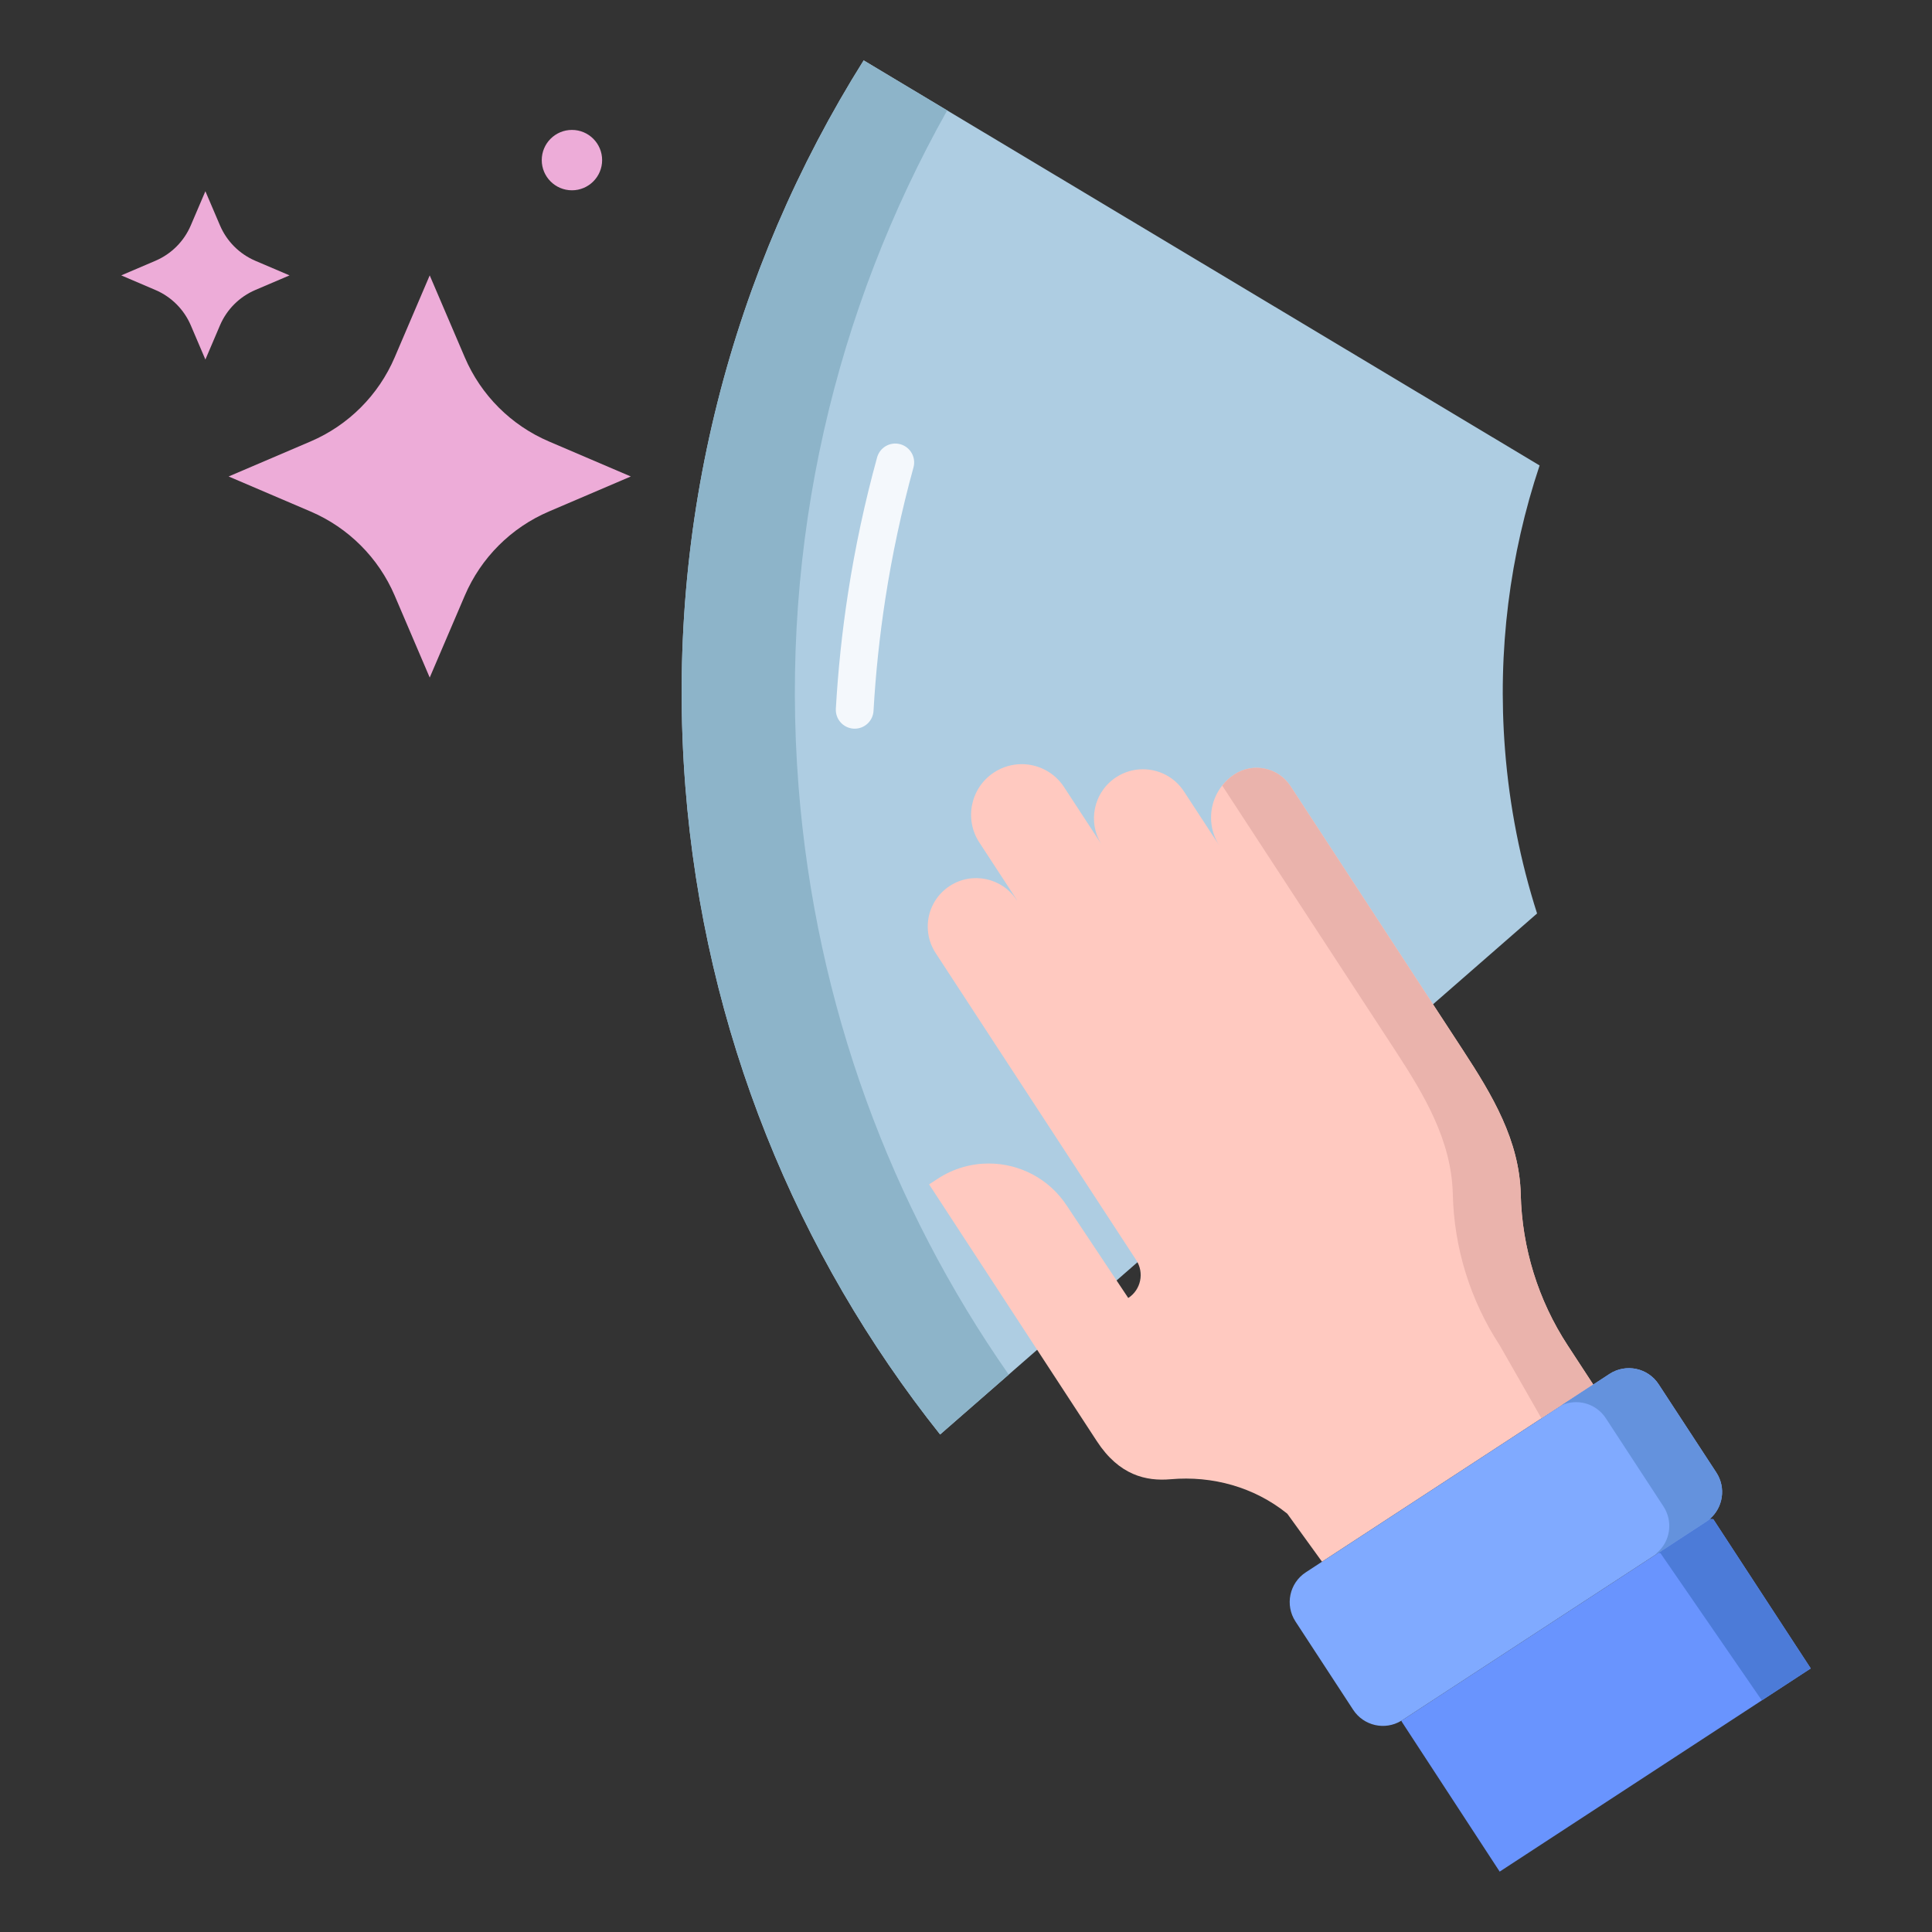
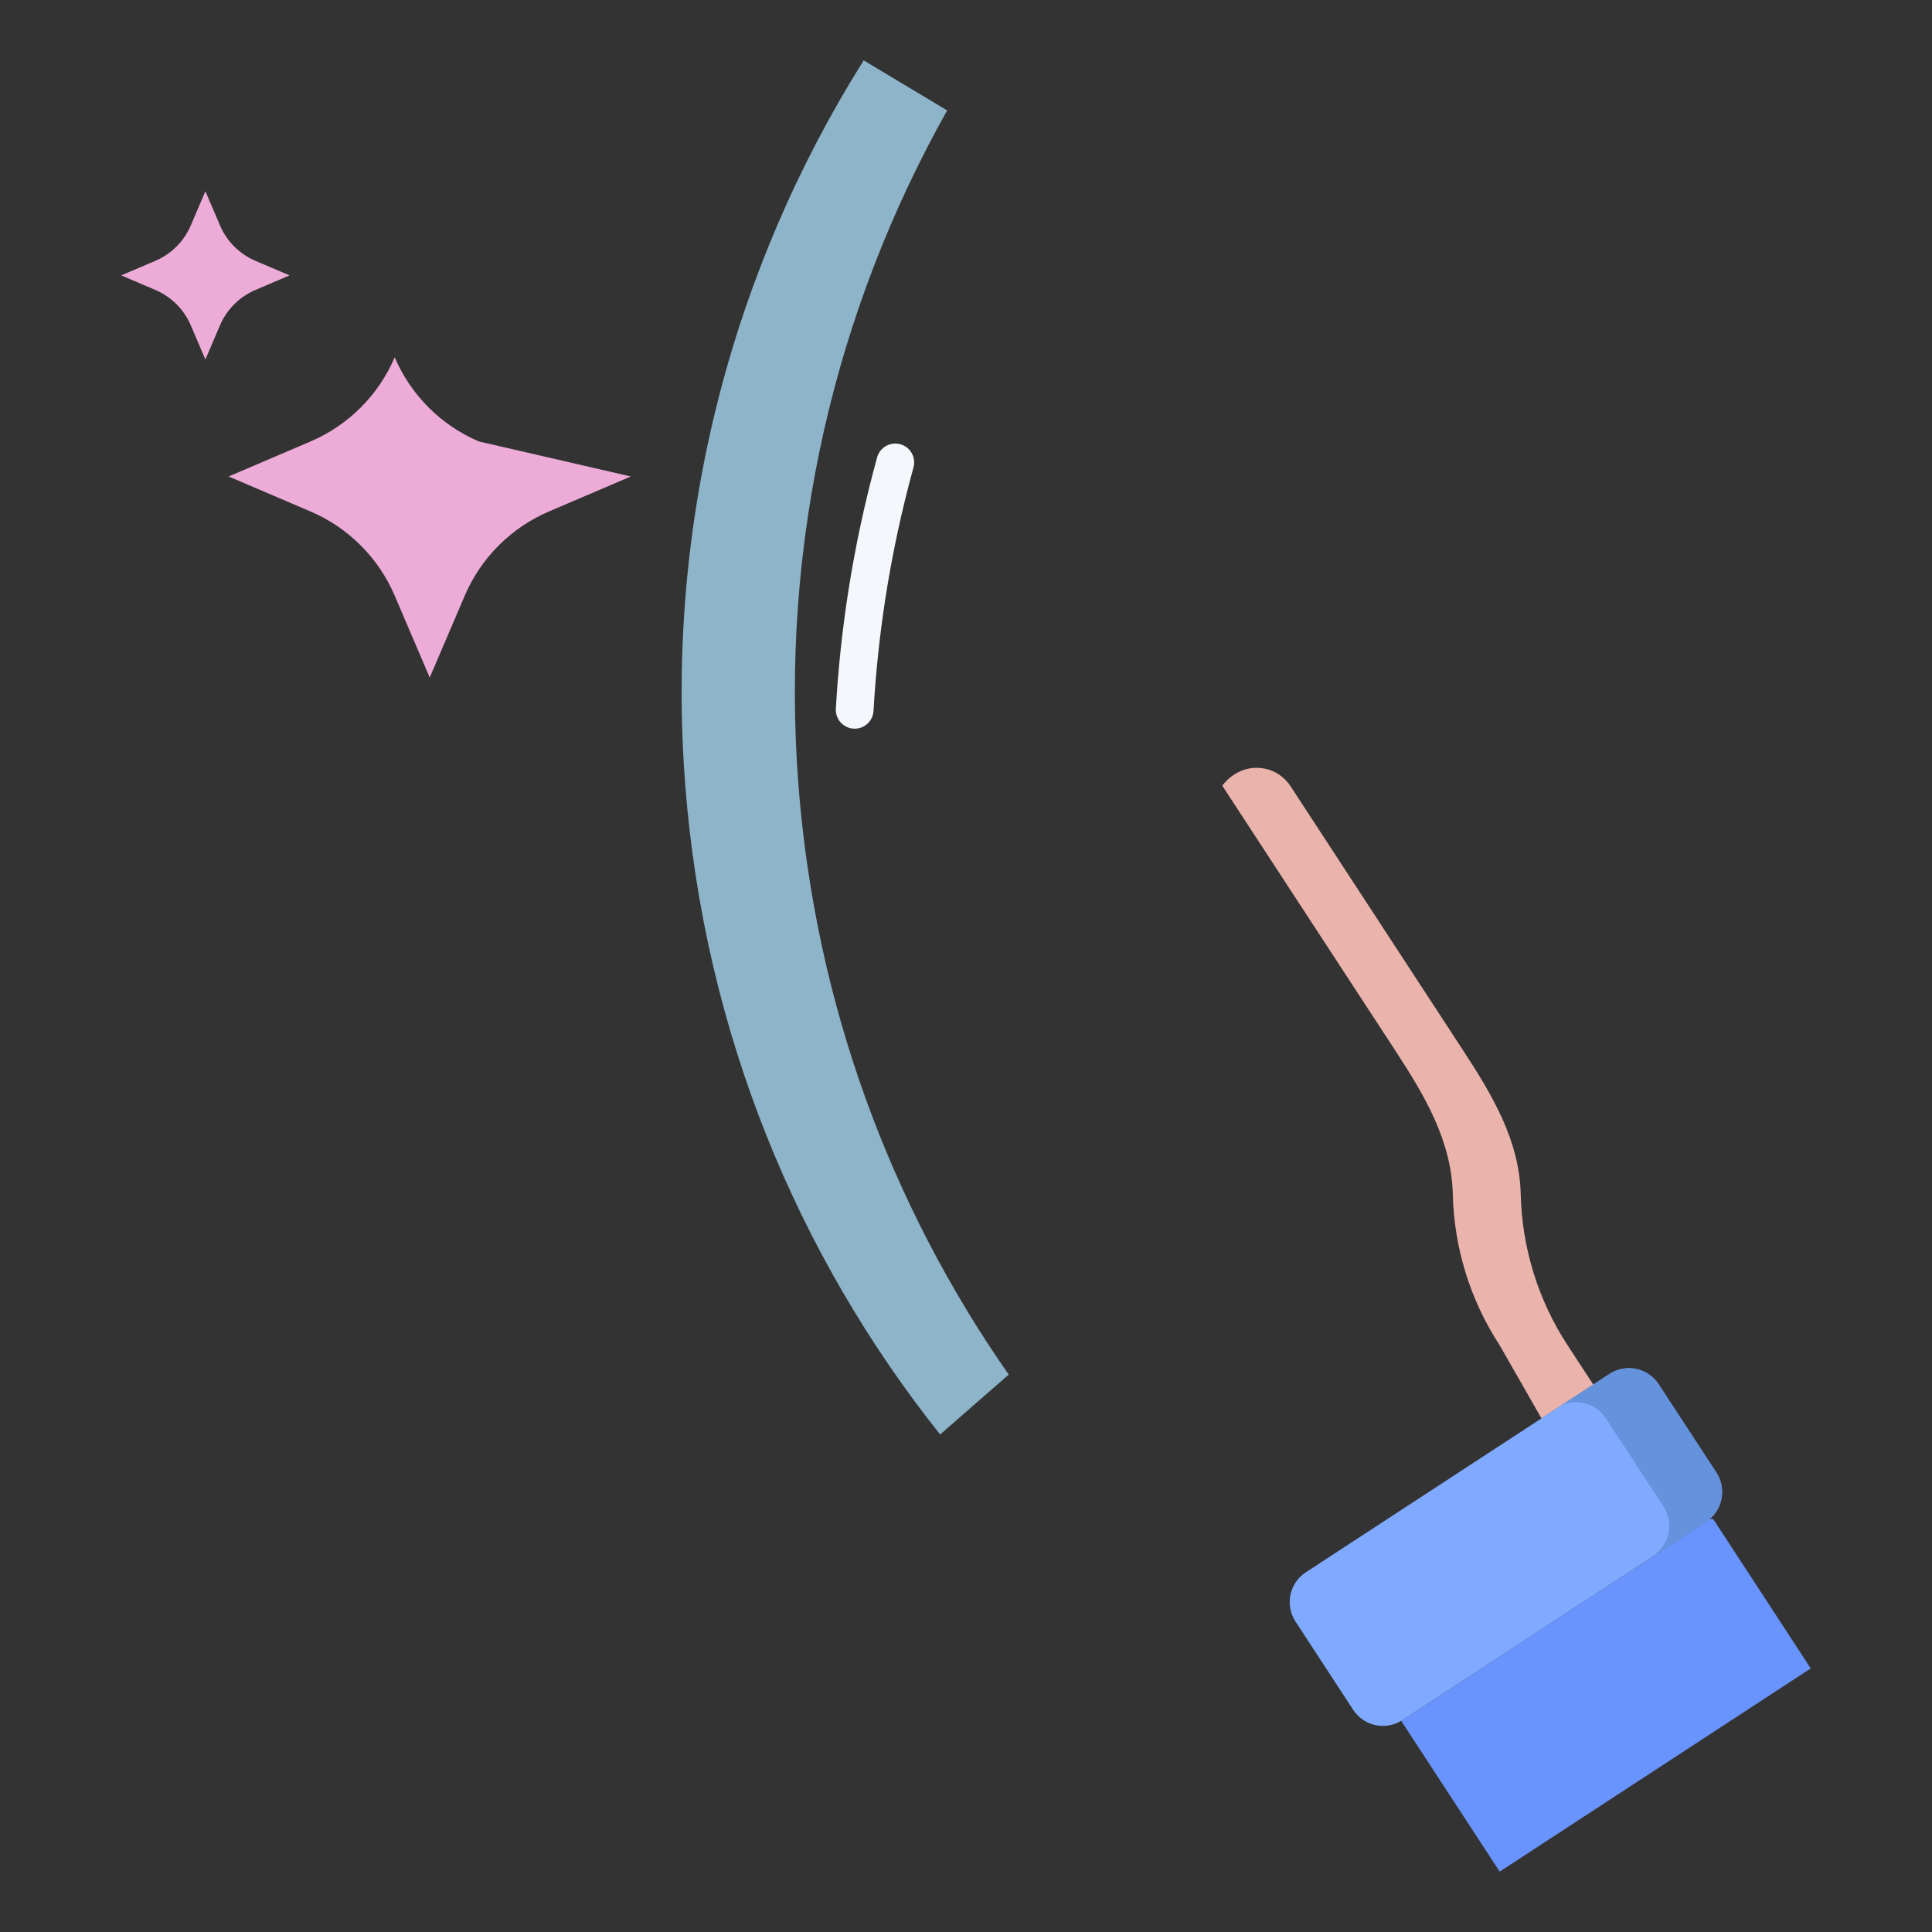
<svg xmlns="http://www.w3.org/2000/svg" id="a" height="512" viewBox="0 0 512 512" width="512">
  <rect x="0" y="0" width="512" height="512" fill="#333333" stroke="none" />
  <g>
    <path d="m454.04 402.6 25.83 39.55-82.44 53.85-25.83-39.55-.25-.43c.1-.05.2-.11.29-.17l80.47-52.57c.35-.22.67-.47.98-.73z" fill="#6994fe" />
-     <path d="m408.01 123.35-179.13-107.35c-34.8 55.42-52.75 122.1-47.26 192.35 5.1 65.19 29.65 124.21 67.52 171.8l158.2-138.07c-4.42-13.82-7.32-28.36-8.5-43.45-2.06-26.29 1.31-51.75 9.17-75.28z" fill="#aecde2" />
    <g fill="#edacd8">
-       <path d="m167.17 126.27-21.7 9.28c-10.03 4.29-18.02 12.28-22.3 22.3l-9.29 21.71-9.28-21.71c-4.28-10.02-12.27-18.01-22.3-22.3l-21.71-9.28 21.71-9.28c10.03-4.29 18.02-12.28 22.3-22.3l9.28-21.71 9.29 21.71c4.28 10.02 12.27 18.01 22.3 22.3z" />
-       <circle cx="151.57" cy="42.43" r="8" />
+       <path d="m167.17 126.27-21.7 9.28c-10.03 4.29-18.02 12.28-22.3 22.3l-9.29 21.71-9.28-21.71c-4.28-10.02-12.27-18.01-22.3-22.3l-21.71-9.28 21.71-9.28c10.03-4.29 18.02-12.28 22.3-22.3c4.28 10.02 12.27 18.01 22.3 22.3z" />
      <path d="m76.73 72.98-9.09 3.88c-4.19 1.8-7.53 5.14-9.33 9.33l-3.88 9.09-3.88-9.09c-1.8-4.19-5.14-7.53-9.34-9.33l-9.08-3.88 9.08-3.88c4.2-1.8 7.54-5.14 9.34-9.34l3.88-9.08 3.88 9.08c1.8 4.2 5.14 7.54 9.33 9.34z" />
    </g>
  </g>
-   <path d="m415.43 356.51c-7.79-11.92-12.09-25.78-12.42-40.02-.17-7.11-2.04-13.67-4.85-19.94-2.8-6.26-6.54-12.24-10.43-18.2l-45.73-70.01c-3.25-4.97-9.9-6.36-14.87-3.12-4.01 2.62-6.19 6.99-6.19 11.45 0 2.56.72 5.15 2.22 7.45l-9.39-14.37c-2.49-3.82-6.65-5.89-10.89-5.89-2.43 0-4.89.68-7.08 2.11-6.01 3.93-7.7 11.97-3.77 17.98l-10.04-15.36c-2.57-3.94-6.86-6.08-11.24-6.08-2.51 0-5.06.71-7.32 2.19-6.2 4.05-7.95 12.36-3.9 18.56l9.95 15.23-.05.03c-3.88-5.93-11.83-7.6-17.76-3.72-3.77 2.46-5.81 6.56-5.81 10.75 0 2.41.67 4.84 2.09 7.01l53.16 81.38c2.19 3.36 1.25 7.85-2.11 10.04l-16.27-24.44c-4.74-7.26-12.65-11.2-20.71-11.2-4.64 0-9.32 1.3-13.49 4.02l-2.311 1.51 44.46 68.06c5.92 9.07 13.09 10.65 19.57 10.08 11.06-.97 22.09 2.08 30.75 9.02l.15.12 9.2 12.72 71.88-46.95-6.8-10.41z" fill="#ffc9c0" />
  <path d="m211.62 208.35c-5.059-64.735 9.799-126.432 39.392-179.086l-22.132-13.263c-34.8 55.42-52.75 122.1-47.26 192.35 5.1 65.19 29.65 124.21 67.52 171.8l18.181-15.868c-31.131-44.588-51.154-97.803-55.701-155.932z" fill="#8db4c9" />
  <path d="m415.43 356.51c-7.79-11.92-12.09-25.78-12.42-40.02-.17-7.11-2.04-13.67-4.85-19.94-2.8-6.26-6.54-12.24-10.43-18.2l-45.73-70.01c-3.25-4.97-9.9-6.36-14.87-3.12-1.272.831-2.337 1.853-3.23 2.983.032.047.069.089.1.137l45.73 70.01c3.89 5.96 7.63 11.94 10.43 18.2 2.81 6.27 4.68 12.83 4.85 19.94.33 14.24 4.63 28.1 12.42 40.02l11.074 19.375 13.726-8.965z" fill="#eab3ac" />
-   <path d="m454.04 402.6-.95-.05c-.31.26-.63.51-.98.73l-12.686 8.288.616.032 26.864 39.02 12.966-8.47z" fill="#4c7bd8" />
  <path d="m454.85 390.24-15.29-23.39c-2.84-4.36-8.68-5.58-13.03-2.74l-80.48 52.57c-4.35 2.84-5.58 8.68-2.73 13.04l15.28 23.39c2.79 4.27 8.43 5.53 12.75 2.91.1-.05.2-.11.29-.17l80.47-52.57c.35-.22.67-.47.98-.73 3.55-3.03 4.37-8.3 1.76-12.31z" fill="#80aaff" />
  <path d="m454.85 390.24-15.29-23.39c-2.84-4.36-8.68-5.58-13.03-2.74l-12.731 8.316c4.158-1.887 9.188-.526 11.761 3.424l15.29 23.39c2.61 4.01 1.79 9.28-1.76 12.31-.086.072-.173.225-.262.407l13.282-8.677c.35-.22.67-.47.98-.73 3.55-3.03 4.37-8.3 1.76-12.31z" fill="#6492dd" />
  <path d="m226.506 193.107c-.096 0-.192-.002-.289-.008-2.757-.157-4.864-2.519-4.708-5.275.582-10.221 1.666-20.519 3.224-30.607 1.866-12.094 4.46-24.206 7.709-35.999.733-2.662 3.484-4.228 6.148-3.492 2.662.733 4.226 3.486 3.492 6.148-3.146 11.422-5.659 23.153-7.467 34.868-1.509 9.773-2.56 19.748-3.122 29.649-.151 2.661-2.356 4.716-4.987 4.716z" fill="#f4f8fc" />
</svg>